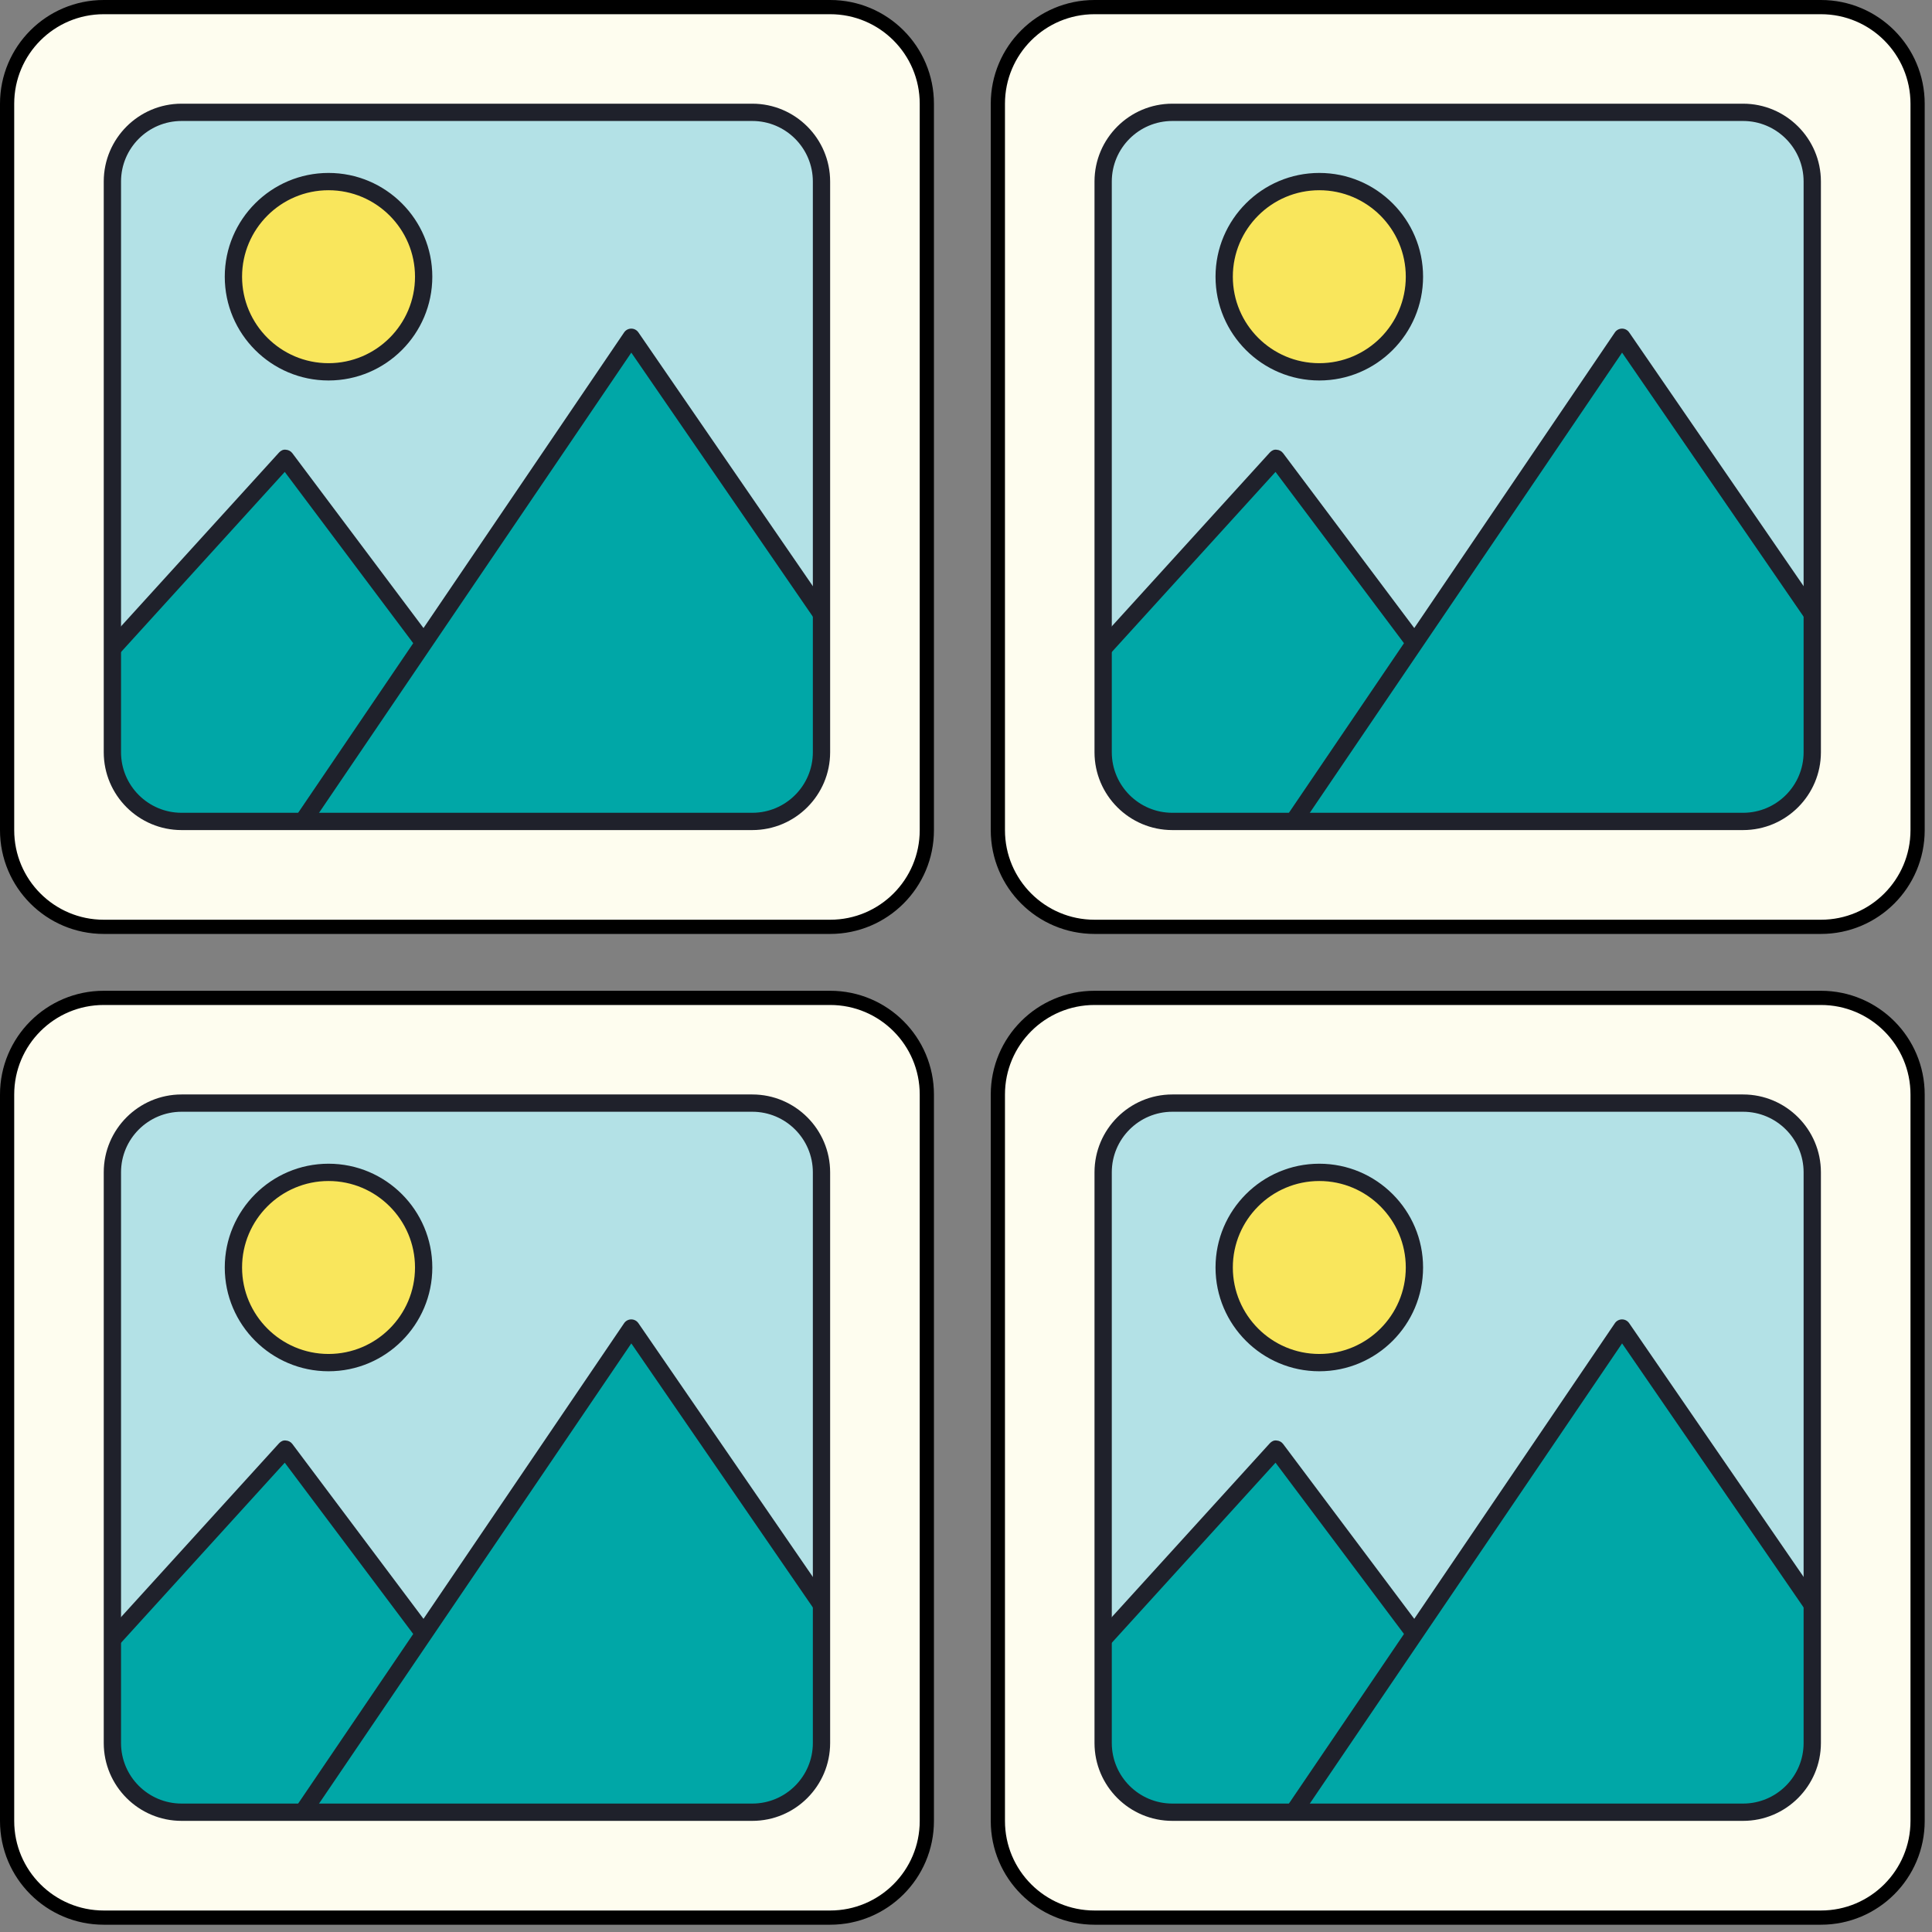
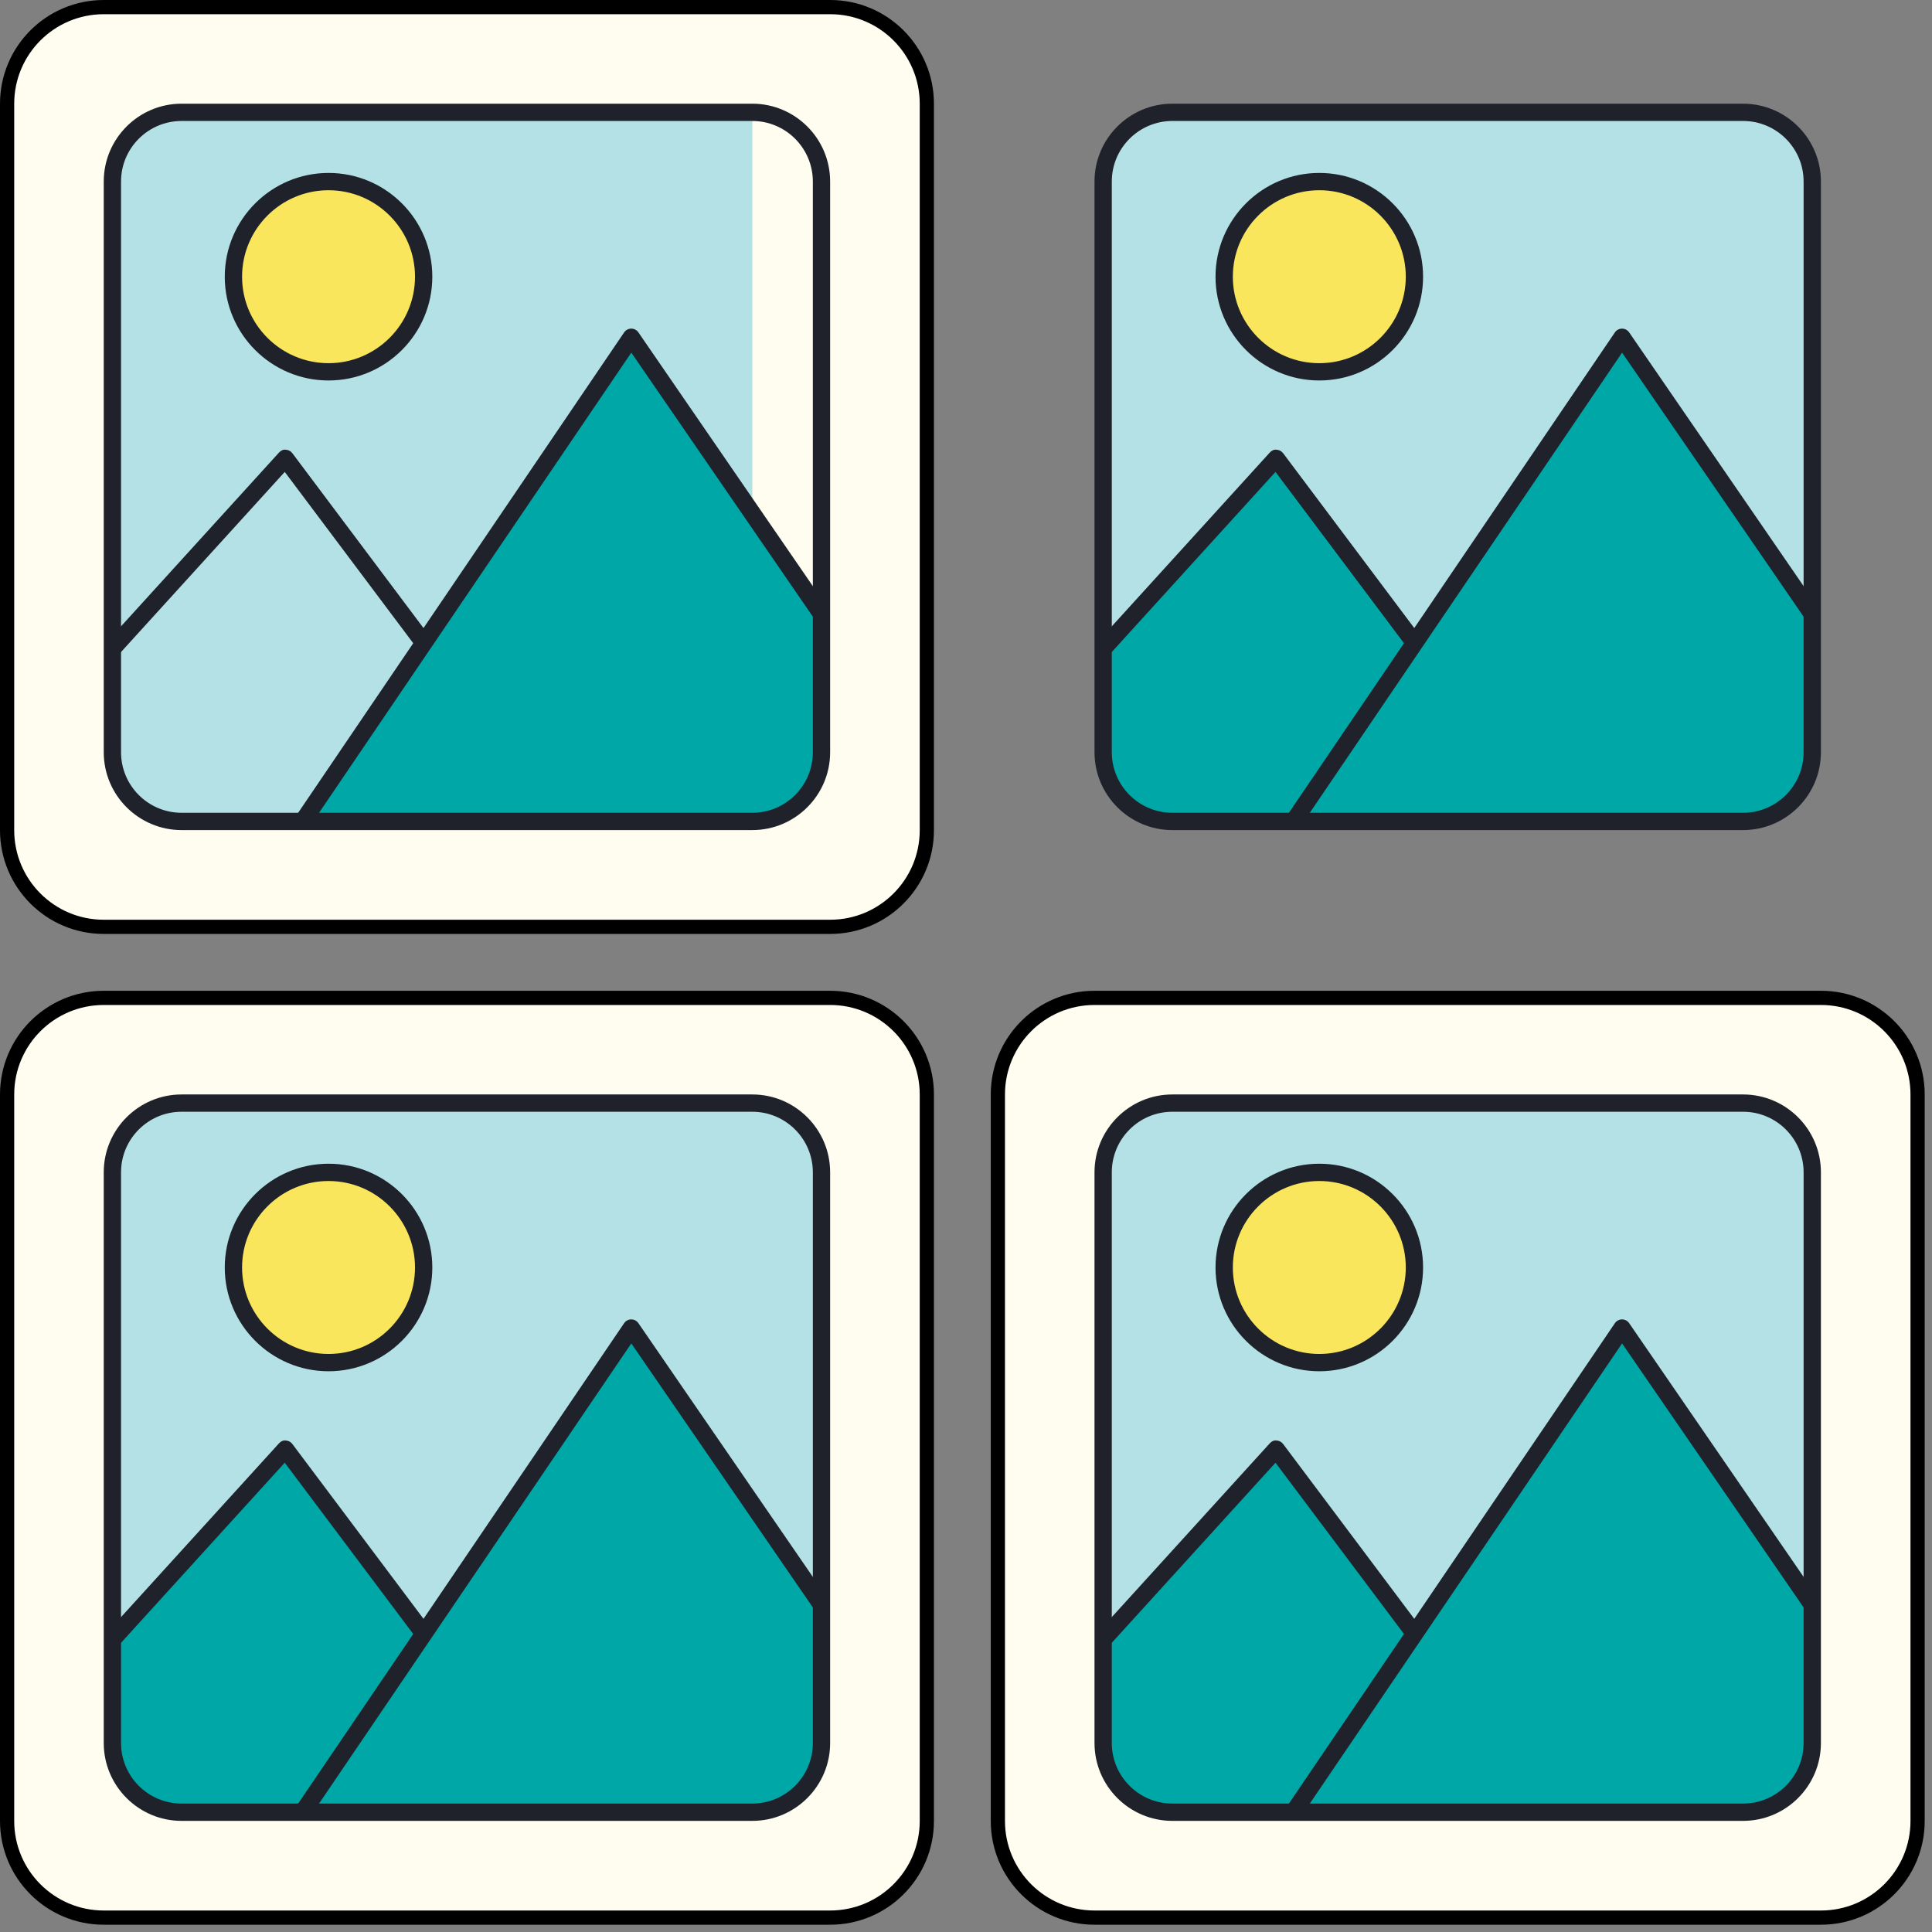
<svg xmlns="http://www.w3.org/2000/svg" width="136" height="136" viewBox="0 0 136 136" fill="none">
  <rect x="0" y="0" width="136" height="136" fill="#808080" stroke="none" />
  <path d="M7.305 0.5L58.438 0.5C62.197 0.5 65.243 3.546 65.243 7.305V58.438C65.243 62.197 62.197 65.243 58.438 65.243H7.305C3.546 65.243 0.5 62.197 0.5 58.438L0.5 7.305C0.5 3.546 3.546 0.5 7.305 0.5Z" fill="#FEFDEF" stroke="black" />
-   <path d="M52.963 57.83H12.787C10.098 57.83 7.917 55.65 7.917 52.96L7.917 12.784C7.917 10.095 10.098 7.914 12.787 7.914L52.963 7.914C55.653 7.914 57.833 10.095 57.833 12.784V52.96C57.833 55.65 55.653 57.83 52.963 57.83Z" fill="#B3E1E6" />
+   <path d="M52.963 57.83H12.787C10.098 57.83 7.917 55.65 7.917 52.96L7.917 12.784C7.917 10.095 10.098 7.914 12.787 7.914L52.963 7.914V52.96C57.833 55.65 55.653 57.83 52.963 57.83Z" fill="#B3E1E6" />
  <path d="M23.133 26.169C26.831 26.169 29.829 23.172 29.829 19.473C29.829 15.775 26.831 12.777 23.133 12.777C19.434 12.777 16.436 15.775 16.436 19.473C16.436 23.172 19.434 26.169 23.133 26.169Z" fill="#F9E65C" />
-   <path d="M7.917 45.646L20.092 32.254L39.267 57.821H12.787C10.098 57.821 7.917 55.64 7.917 52.951L7.917 45.646Z" fill="#00A7A7" />
  <path d="M21.299 57.825L44.431 23.736L57.823 43.216V52.956C57.823 55.645 55.642 57.825 52.953 57.825H21.299Z" fill="#00A7A7" />
  <path d="M23.127 26.783C19.099 26.783 15.822 23.507 15.822 19.479C15.822 15.45 19.099 12.174 23.127 12.174C27.156 12.174 30.432 15.45 30.432 19.479C30.432 23.507 27.156 26.783 23.127 26.783ZM23.127 13.391C19.77 13.391 17.04 16.122 17.04 19.479C17.04 22.835 19.77 25.566 23.127 25.566C26.484 25.566 29.214 22.835 29.214 19.479C29.214 16.122 26.484 13.391 23.127 13.391Z" fill="#1F212B" />
  <path d="M8.366 46.067L7.465 45.249L19.64 31.857C19.761 31.723 19.938 31.628 20.119 31.658C20.301 31.667 20.469 31.755 20.578 31.9L30.38 44.969L29.405 45.699L20.045 33.22L8.366 46.067Z" fill="#1F212B" />
  <path d="M21.809 58.173L20.801 57.49L43.933 23.401C44.046 23.234 44.233 23.134 44.434 23.133H44.437C44.638 23.133 44.824 23.231 44.938 23.397L58.33 42.877L57.327 43.566L44.44 24.823L21.809 58.173Z" fill="#1F212B" />
  <path d="M52.958 58.432H12.781C9.761 58.432 7.303 55.974 7.303 52.954L7.303 12.777C7.303 9.757 9.761 7.299 12.781 7.299L52.958 7.299C55.978 7.299 58.436 9.757 58.436 12.777V52.954C58.436 55.974 55.978 58.432 52.958 58.432ZM12.781 8.516C10.432 8.516 8.52 10.428 8.52 12.777L8.52 52.954C8.52 55.304 10.432 57.215 12.781 57.215H52.958C55.307 57.215 57.219 55.304 57.219 52.954V12.777C57.219 10.428 55.307 8.516 52.958 8.516L12.781 8.516Z" fill="#1F212B" />
-   <path d="M77.048 0.5L128.182 0.5C131.94 0.5 134.986 3.546 134.986 7.305V58.438C134.986 62.197 131.94 65.243 128.182 65.243H77.048C73.289 65.243 70.243 62.197 70.243 58.438V7.305C70.243 3.546 73.289 0.5 77.048 0.5Z" fill="#FEFDEF" stroke="black" />
  <path d="M122.706 57.83H82.53C79.841 57.83 77.66 55.65 77.66 52.96V12.784C77.66 10.095 79.841 7.914 82.53 7.914L122.706 7.914C125.396 7.914 127.576 10.095 127.576 12.784V52.96C127.576 55.65 125.396 57.83 122.706 57.83Z" fill="#B3E1E6" />
  <path d="M92.876 26.169C96.574 26.169 99.572 23.172 99.572 19.473C99.572 15.775 96.574 12.777 92.876 12.777C89.178 12.777 86.18 15.775 86.18 19.473C86.18 23.172 89.178 26.169 92.876 26.169Z" fill="#F9E65C" />
  <path d="M77.66 45.646L89.835 32.254L109.01 57.821H82.53C79.841 57.821 77.66 55.64 77.66 52.951V45.646Z" fill="#00A7A7" />
  <path d="M91.042 57.825L114.174 23.736L127.566 43.216V52.956C127.566 55.645 125.386 57.825 122.696 57.825H91.042Z" fill="#00A7A7" />
  <path d="M92.87 26.783C88.842 26.783 85.565 23.507 85.565 19.479C85.565 15.45 88.842 12.174 92.87 12.174C96.899 12.174 100.175 15.45 100.175 19.479C100.175 23.507 96.899 26.783 92.87 26.783ZM92.87 13.391C89.514 13.391 86.783 16.122 86.783 19.479C86.783 22.835 89.514 25.566 92.87 25.566C96.227 25.566 98.958 22.835 98.958 19.479C98.958 16.122 96.227 13.391 92.87 13.391Z" fill="#1F212B" />
  <path d="M78.109 46.067L77.208 45.249L89.383 31.857C89.504 31.723 89.681 31.628 89.862 31.658C90.044 31.667 90.212 31.755 90.321 31.9L100.123 44.969L99.148 45.699L89.788 33.22L78.109 46.067Z" fill="#1F212B" />
  <path d="M91.552 58.173L90.544 57.49L113.676 23.401C113.789 23.234 113.977 23.134 114.177 23.133H114.18C114.381 23.133 114.567 23.231 114.681 23.397L128.074 42.877L127.07 43.566L114.184 24.823L91.552 58.173Z" fill="#1F212B" />
  <path d="M122.701 58.432H82.525C79.504 58.432 77.046 55.974 77.046 52.954V12.777C77.046 9.757 79.504 7.299 82.525 7.299L122.701 7.299C125.721 7.299 128.18 9.757 128.18 12.777V52.954C128.18 55.974 125.721 58.432 122.701 58.432ZM82.525 8.516C80.175 8.516 78.263 10.428 78.263 12.777V52.954C78.263 55.304 80.175 57.215 82.525 57.215H122.701C125.051 57.215 126.962 55.304 126.962 52.954V12.777C126.962 10.428 125.051 8.516 122.701 8.516L82.525 8.516Z" fill="#1F212B" />
  <path d="M7.305 70.244H58.438C62.197 70.244 65.243 73.29 65.243 77.049V128.183C65.243 131.941 62.197 134.987 58.438 134.987H7.305C3.546 134.987 0.5 131.941 0.5 128.183L0.5 77.049C0.5 73.29 3.546 70.244 7.305 70.244Z" fill="#FEFDEF" stroke="black" />
  <path d="M52.963 127.574H12.787C10.098 127.574 7.917 125.394 7.917 122.704L7.917 82.528C7.917 79.839 10.098 77.658 12.787 77.658H52.963C55.653 77.658 57.833 79.839 57.833 82.528V122.704C57.833 125.394 55.653 127.574 52.963 127.574Z" fill="#B3E1E6" />
  <path d="M23.133 95.914C26.831 95.914 29.829 92.916 29.829 89.218C29.829 85.519 26.831 82.522 23.133 82.522C19.434 82.522 16.436 85.519 16.436 89.218C16.436 92.916 19.434 95.914 23.133 95.914Z" fill="#F9E65C" />
  <path d="M7.917 115.39L20.092 101.998L39.267 127.565H12.787C10.098 127.565 7.917 125.384 7.917 122.695L7.917 115.39Z" fill="#00A7A7" />
  <path d="M21.299 127.57L44.431 93.481L57.823 112.96V122.7C57.823 125.389 55.642 127.57 52.953 127.57H21.299Z" fill="#00A7A7" />
  <path d="M23.127 96.528C19.099 96.528 15.822 93.251 15.822 89.223C15.822 85.194 19.099 81.918 23.127 81.918C27.156 81.918 30.432 85.194 30.432 89.223C30.432 93.251 27.156 96.528 23.127 96.528ZM23.127 83.135C19.77 83.135 17.04 85.866 17.04 89.223C17.04 92.579 19.77 95.31 23.127 95.31C26.484 95.31 29.214 92.579 29.214 89.223C29.214 85.866 26.484 83.135 23.127 83.135Z" fill="#1F212B" />
  <path d="M8.366 115.811L7.465 114.993L19.64 101.601C19.761 101.467 19.938 101.372 20.119 101.402C20.301 101.411 20.469 101.5 20.578 101.644L30.38 114.713L29.405 115.443L20.045 102.964L8.366 115.811Z" fill="#1F212B" />
  <path d="M21.809 127.917L20.801 127.234L43.933 93.145C44.046 92.978 44.233 92.878 44.434 92.877H44.437C44.638 92.877 44.824 92.976 44.938 93.141L58.33 112.621L57.327 113.31L44.44 94.567L21.809 127.917Z" fill="#1F212B" />
  <path d="M52.958 128.177H12.781C9.761 128.177 7.303 125.719 7.303 122.698L7.303 82.522C7.303 79.501 9.761 77.043 12.781 77.043H52.958C55.978 77.043 58.436 79.501 58.436 82.522V122.698C58.436 125.719 55.978 128.177 52.958 128.177ZM12.781 78.26C10.432 78.26 8.52 80.172 8.52 82.522L8.52 122.698C8.52 125.048 10.432 126.959 12.781 126.959H52.958C55.307 126.959 57.219 125.048 57.219 122.698V82.522C57.219 80.172 55.307 78.26 52.958 78.26H12.781Z" fill="#1F212B" />
  <path d="M77.048 70.244H128.182C131.94 70.244 134.986 73.29 134.986 77.049V128.183C134.986 131.941 131.94 134.987 128.182 134.987H77.048C73.289 134.987 70.243 131.941 70.243 128.183V77.049C70.243 73.29 73.289 70.244 77.048 70.244Z" fill="#FEFDEF" stroke="black" />
  <path d="M122.706 127.574H82.53C79.841 127.574 77.66 125.394 77.66 122.704V82.528C77.66 79.839 79.841 77.658 82.53 77.658H122.706C125.396 77.658 127.576 79.839 127.576 82.528V122.704C127.576 125.394 125.396 127.574 122.706 127.574Z" fill="#B3E1E6" />
  <path d="M92.876 95.914C96.574 95.914 99.572 92.916 99.572 89.218C99.572 85.519 96.574 82.522 92.876 82.522C89.178 82.522 86.18 85.519 86.18 89.218C86.18 92.916 89.178 95.914 92.876 95.914Z" fill="#F9E65C" />
  <path d="M77.66 115.39L89.835 101.998L109.01 127.565H82.53C79.841 127.565 77.66 125.384 77.66 122.695V115.39Z" fill="#00A7A7" />
  <path d="M91.042 127.57L114.174 93.481L127.566 112.96V122.7C127.566 125.389 125.386 127.57 122.696 127.57H91.042Z" fill="#00A7A7" />
  <path d="M92.87 96.528C88.842 96.528 85.565 93.251 85.565 89.223C85.565 85.194 88.842 81.918 92.87 81.918C96.899 81.918 100.175 85.194 100.175 89.223C100.175 93.251 96.899 96.528 92.87 96.528ZM92.87 83.135C89.514 83.135 86.783 85.866 86.783 89.223C86.783 92.579 89.514 95.31 92.87 95.31C96.227 95.31 98.958 92.579 98.958 89.223C98.958 85.866 96.227 83.135 92.87 83.135Z" fill="#1F212B" />
  <path d="M78.109 115.811L77.208 114.993L89.383 101.601C89.504 101.467 89.681 101.372 89.862 101.402C90.044 101.411 90.212 101.5 90.321 101.644L100.123 114.713L99.148 115.443L89.788 102.964L78.109 115.811Z" fill="#1F212B" />
  <path d="M91.552 127.917L90.544 127.234L113.676 93.145C113.789 92.978 113.977 92.878 114.177 92.877H114.18C114.381 92.877 114.567 92.976 114.681 93.141L128.074 112.621L127.07 113.31L114.184 94.567L91.552 127.917Z" fill="#1F212B" />
  <path d="M122.701 128.177H82.525C79.504 128.177 77.046 125.719 77.046 122.698V82.522C77.046 79.501 79.504 77.043 82.525 77.043H122.701C125.721 77.043 128.18 79.501 128.18 82.522V122.698C128.18 125.719 125.721 128.177 122.701 128.177ZM82.525 78.26C80.175 78.26 78.263 80.172 78.263 82.522V122.698C78.263 125.048 80.175 126.959 82.525 126.959H122.701C125.051 126.959 126.962 125.048 126.962 122.698V82.522C126.962 80.172 125.051 78.26 122.701 78.26H82.525Z" fill="#1F212B" />
</svg>